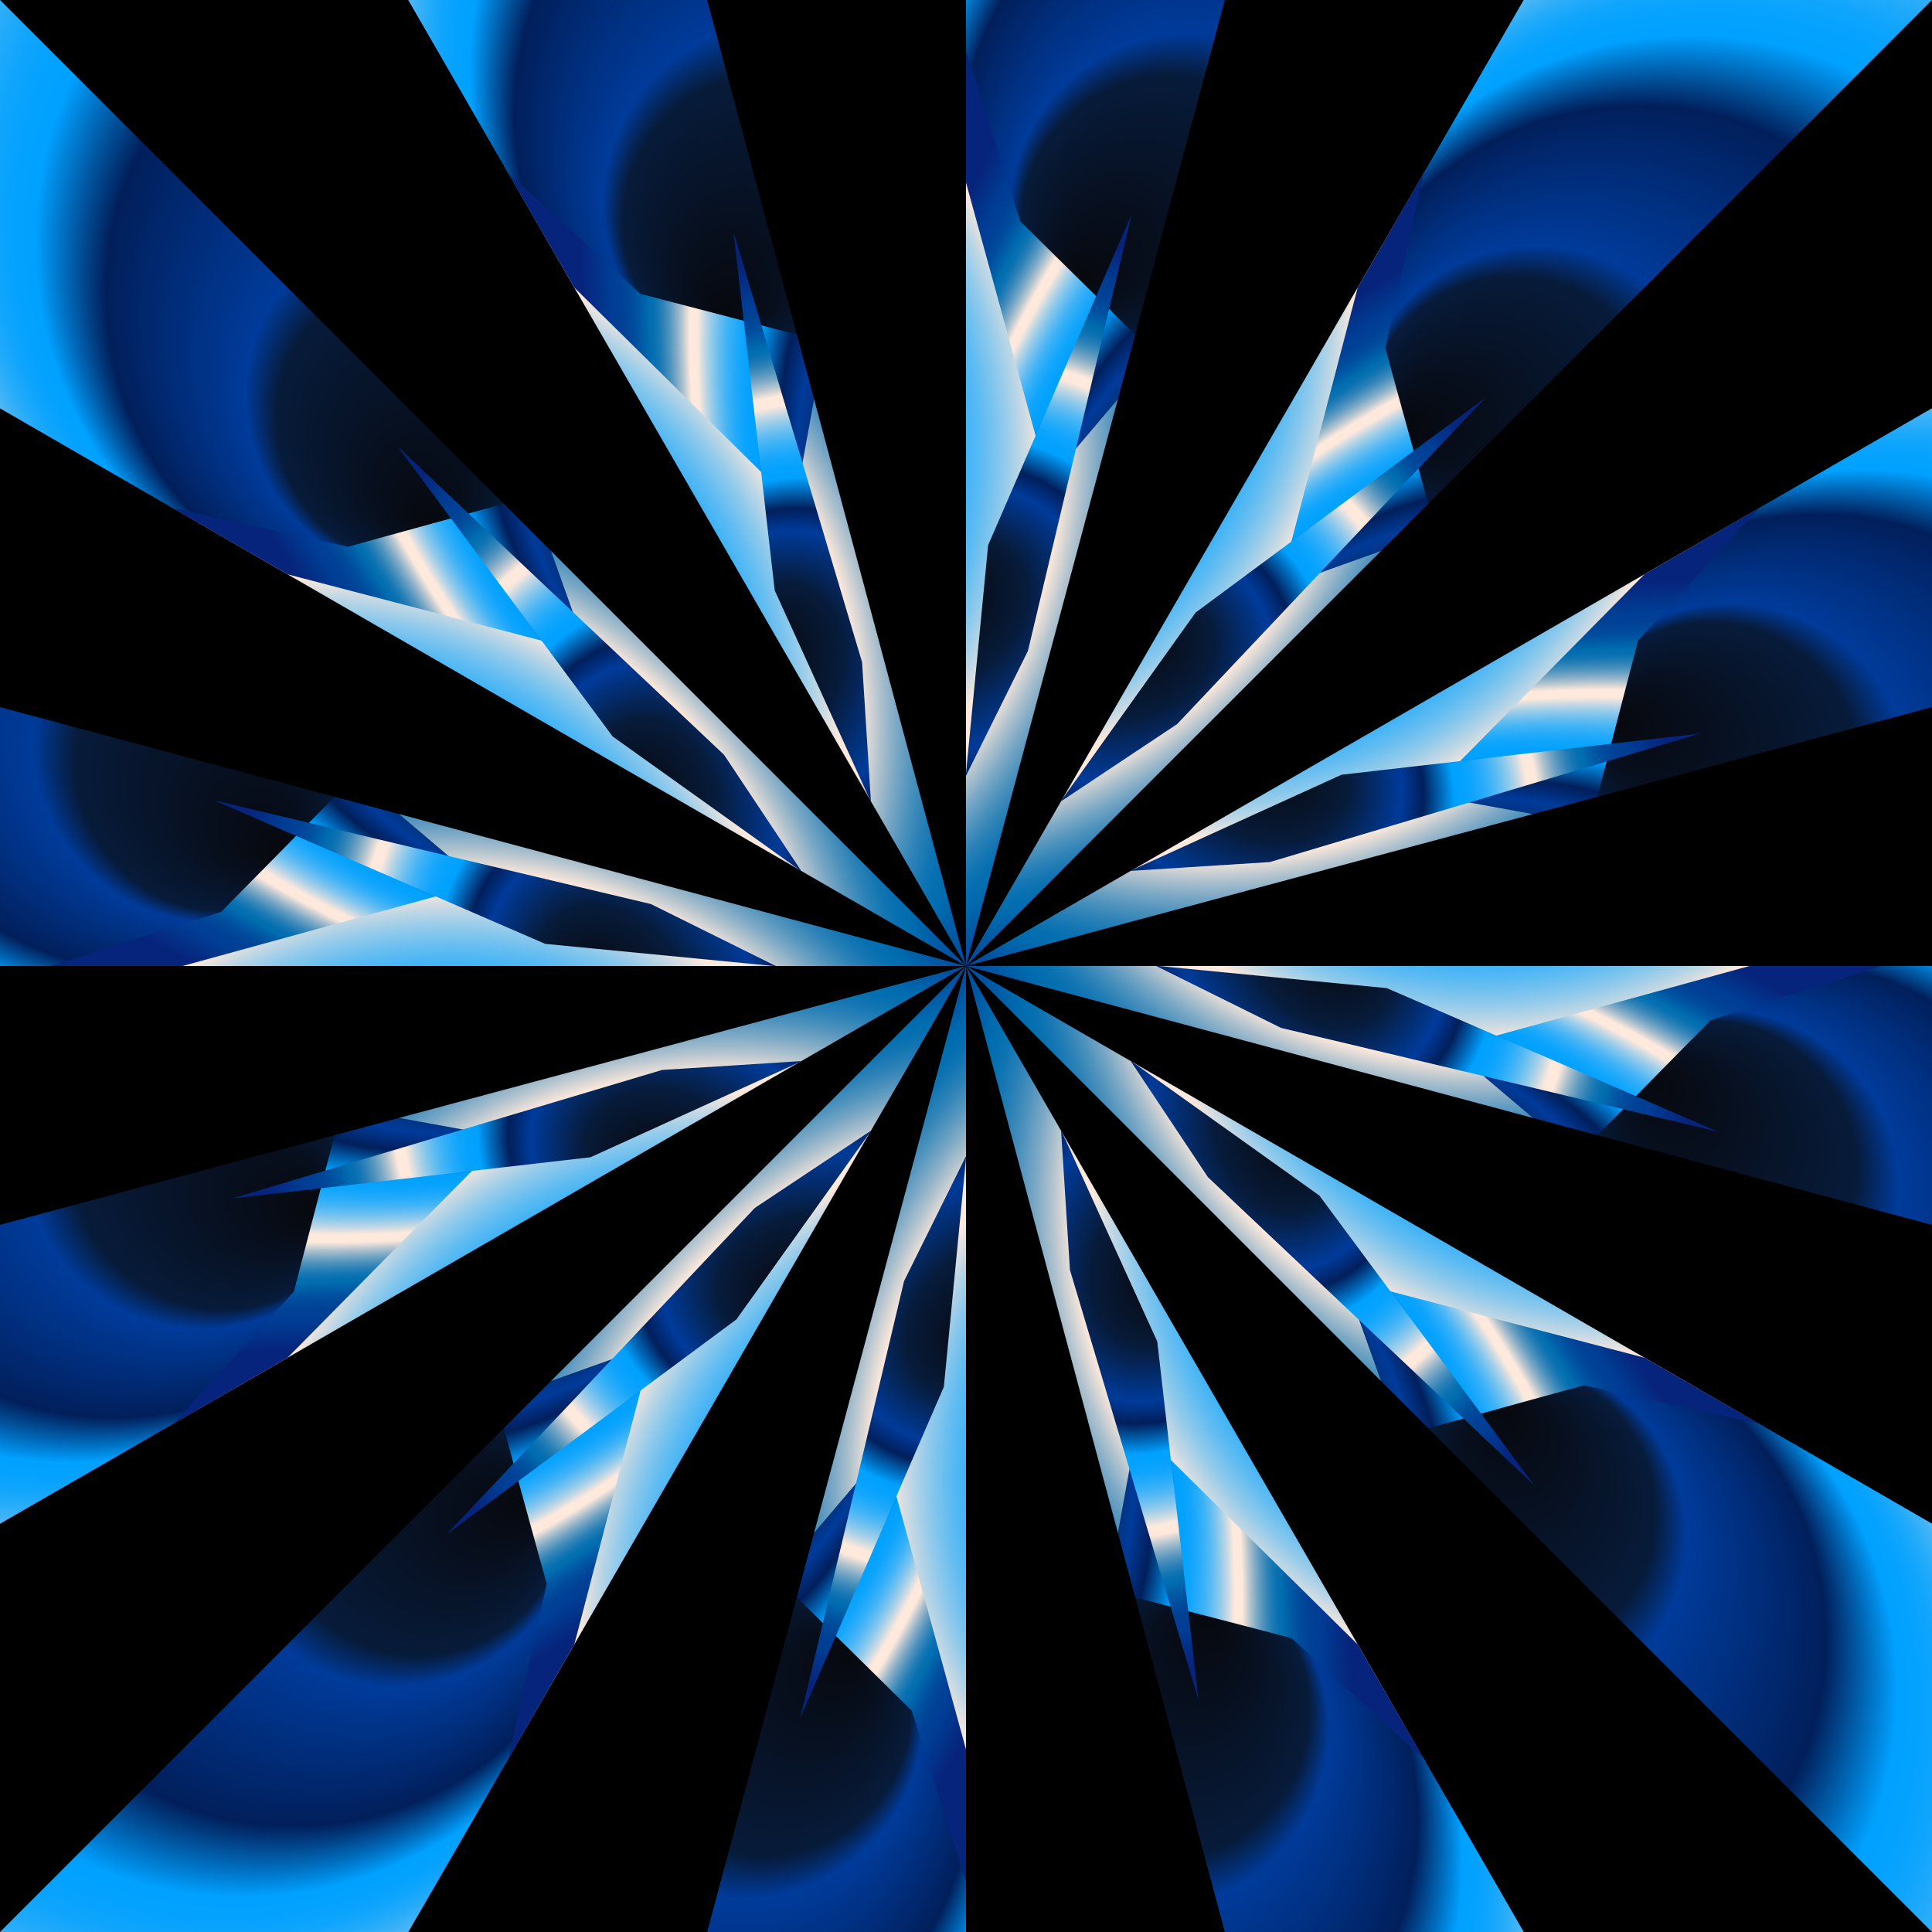
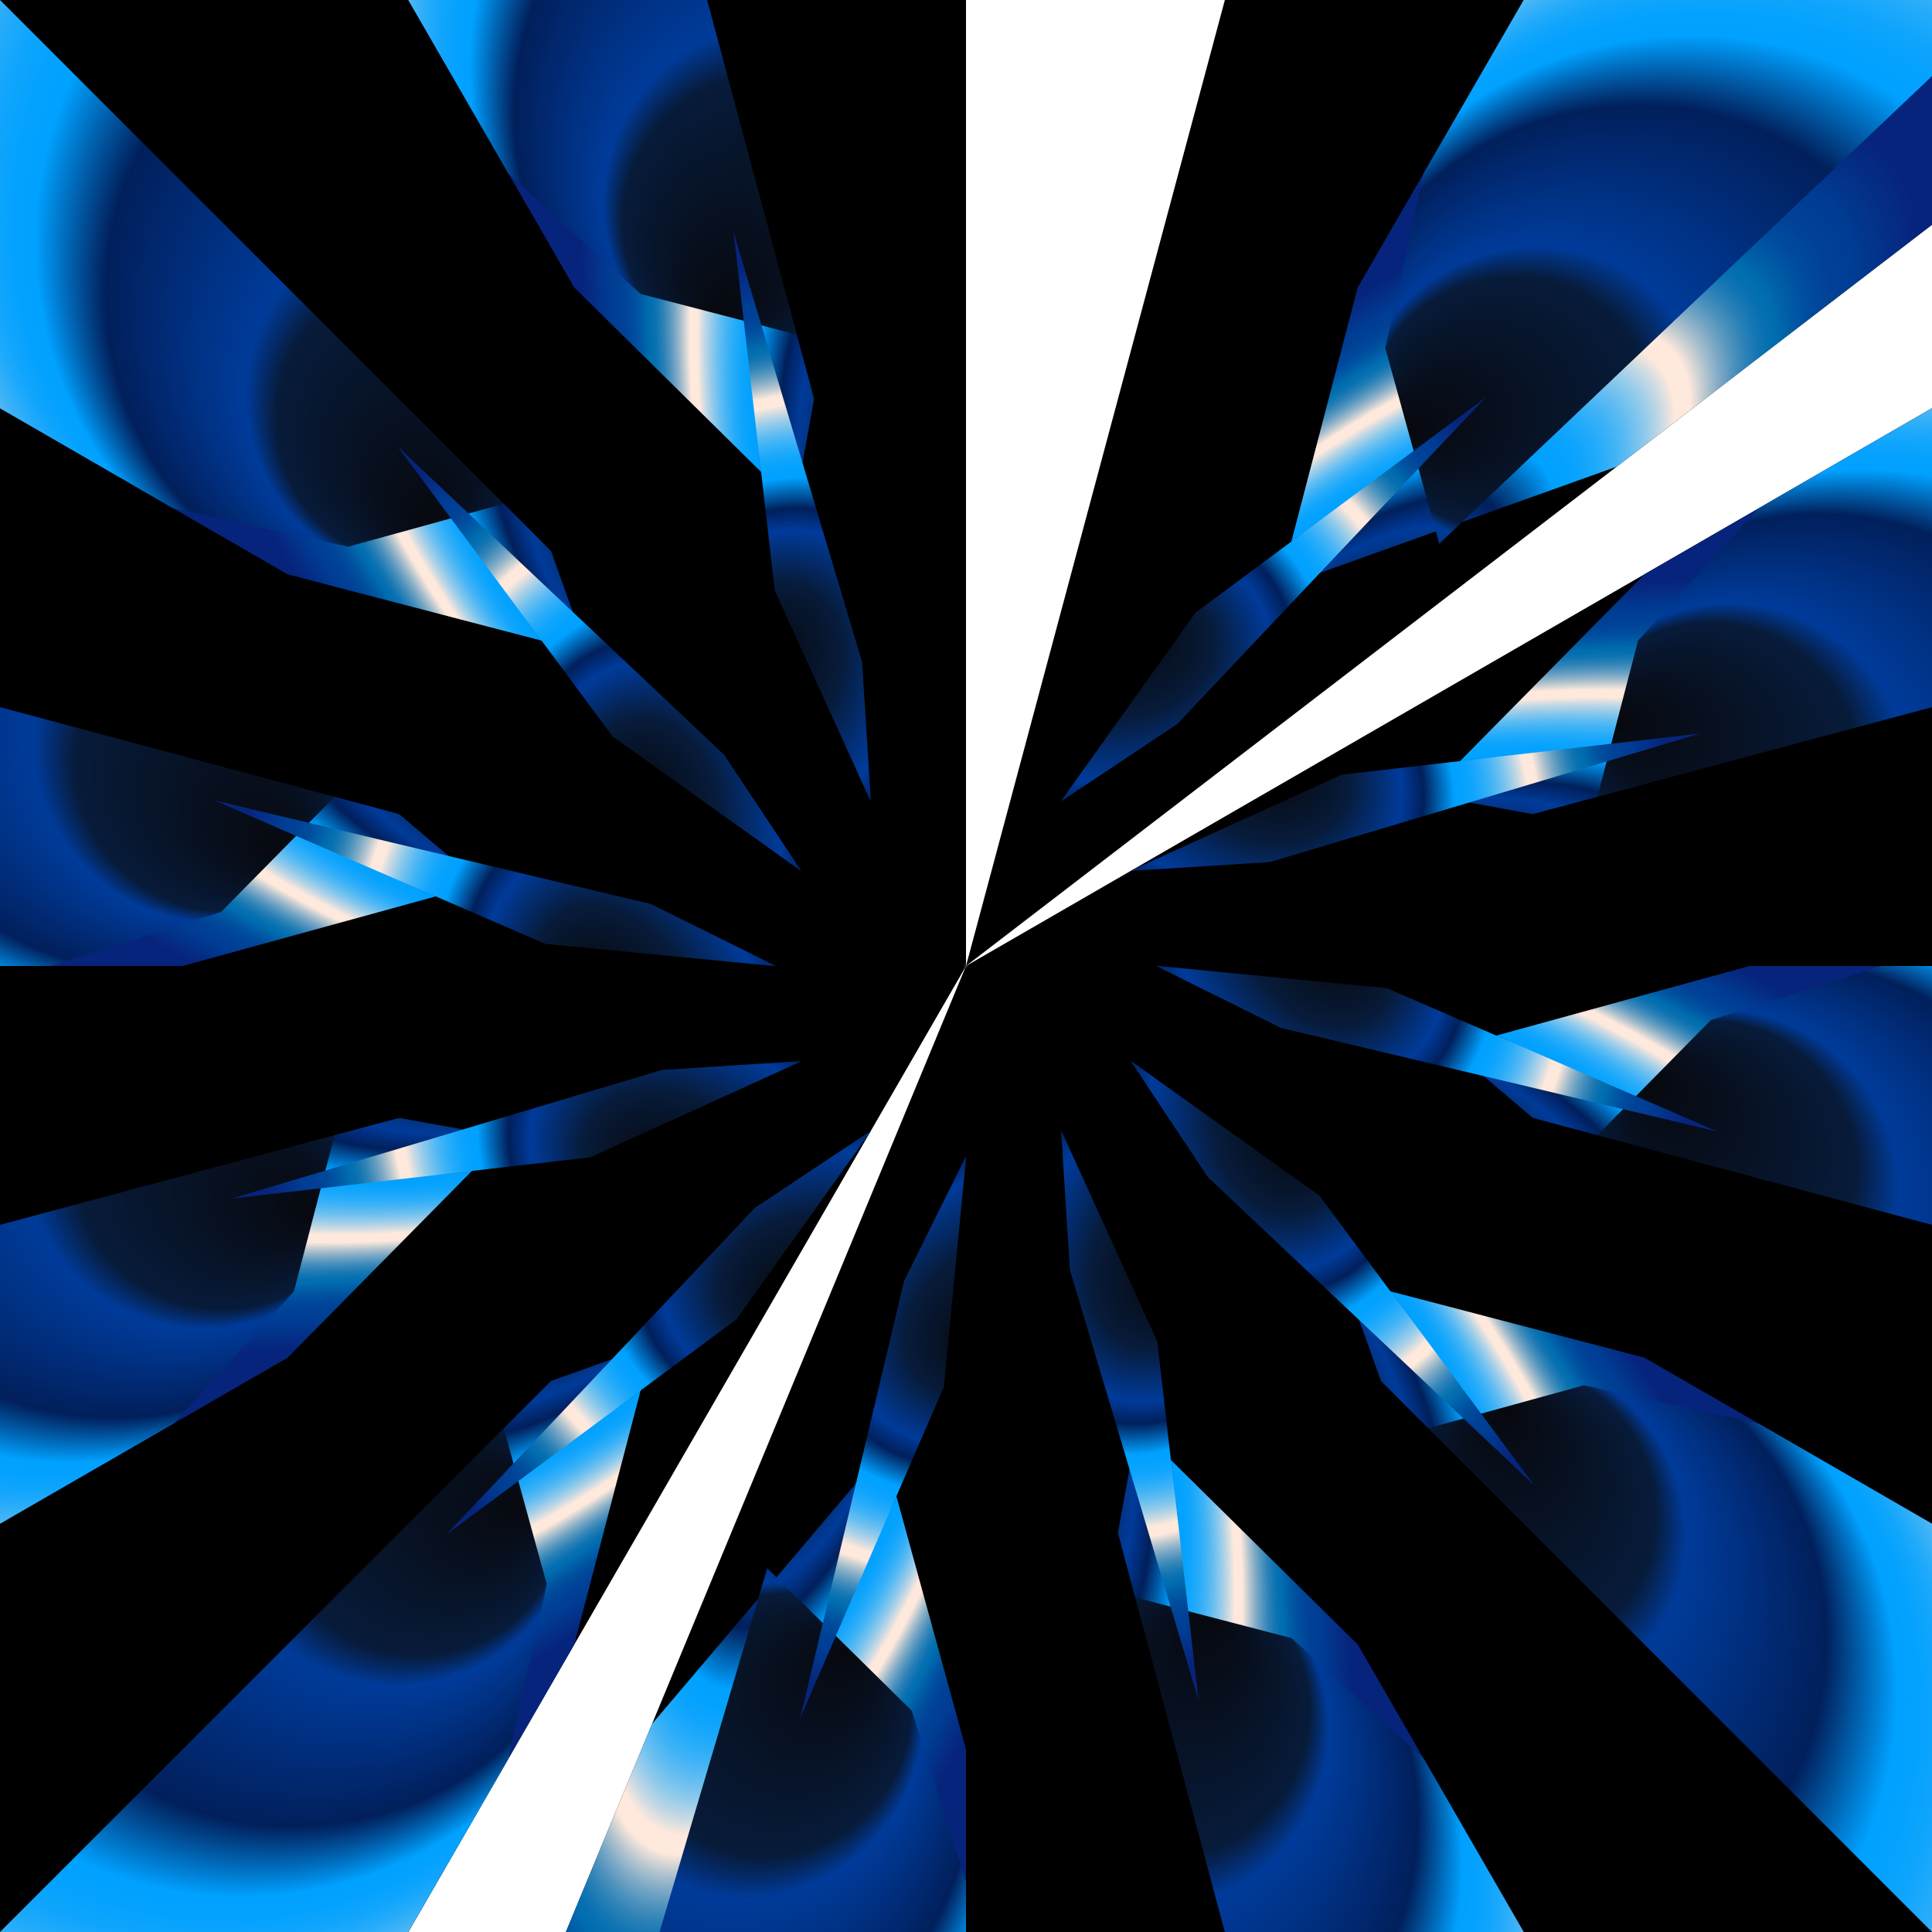
<svg xmlns="http://www.w3.org/2000/svg" xmlns:ns1="http://www.inkscape.org/namespaces/inkscape" xmlns:ns2="http://sodipodi.sourceforge.net/DTD/sodipodi-0.dtd" xmlns:xlink="http://www.w3.org/1999/xlink" width="3300" height="3300" viewBox="0 0 3300 3300" id="svg2" version="1.1" ns1:version="0.91 r13725" ns2:docname="rpt1.svg">
  <defs id="defs4">
    <linearGradient id="linearGradient6831" gradientUnits="userSpaceOnUse" x1="1082.359" y1="863.742" x2="1259.878" y2="863.742" gradientTransform="matrix(0.203,-0.979,-0.979,-0.203,1509.373,1619.698)">
      <stop offset="0" style="stop-color:#07080D" id="stop6833" />
      <stop offset="0.17" style="stop-color:#071B3A" id="stop6835" />
      <stop offset="0.204" style="stop-color:#003B9A" id="stop6837" />
      <stop offset="0.358" style="stop-color:#011F5B" id="stop6839" />
      <stop offset="0.436" style="stop-color:#00A1FF" id="stop6841" />
      <stop offset="0.46" style="stop-color:#04A2FE" id="stop6843" />
      <stop offset="0.484" style="stop-color:#10A5FD" id="stop6845" />
      <stop offset="0.507" style="stop-color:#24ABFA" id="stop6847" />
      <stop offset="0.531" style="stop-color:#40B3F6" id="stop6849" />
      <stop offset="0.554" style="stop-color:#64BDF1" id="stop6851" />
      <stop offset="0.578" style="stop-color:#90CAEB" id="stop6853" />
      <stop offset="0.601" style="stop-color:#C3D8E4" id="stop6855" />
      <stop offset="0.624" style="stop-color:#FEE9DC" id="stop6857" />
      <stop offset="0.624" style="stop-color:#FFE9DC" id="stop6859" />
      <stop offset="0.648" style="stop-color:#FFE9DC" id="stop6861" />
      <stop offset="0.653" style="stop-color:#F0E2D9" id="stop6863" />
      <stop offset="0.674" style="stop-color:#B1C3CE" id="stop6865" />
      <stop offset="0.695" style="stop-color:#7BA8C5" id="stop6867" />
      <stop offset="0.715" style="stop-color:#4F93BD" id="stop6869" />
      <stop offset="0.734" style="stop-color:#2D82B7" id="stop6871" />
      <stop offset="0.752" style="stop-color:#1476B3" id="stop6873" />
      <stop offset="0.768" style="stop-color:#056FB0" id="stop6875" />
      <stop offset="0.782" style="stop-color:#006CAF" id="stop6877" />
      <stop offset="0.798" style="stop-color:#0060A8" id="stop6879" />
      <stop offset="0.832" style="stop-color:#004C9D" id="stop6881" />
      <stop offset="0.867" style="stop-color:#004196" id="stop6883" />
      <stop offset="0.903" style="stop-color:#003D94" id="stop6885" />
      <stop offset="1" style="stop-color:#07247C" id="stop6887" />
    </linearGradient>
    <clipPath clipPathUnits="userSpaceOnUse" id="clipPath4427">
      <path style="color:#000000;clip-rule:nonzero;display:inline;overflow:visible;visibility:visible;opacity:1;isolation:auto;mix-blend-mode:normal;color-interpolation:sRGB;color-interpolation-filters:linearRGB;solid-color:#000000;solid-opacity:1;fill:#ffffff;fill-opacity:1;fill-rule:nonzero;stroke:none;stroke-width:10.63;stroke-linecap:round;stroke-linejoin:round;stroke-miterlimit:4;stroke-dasharray:none;stroke-dashoffset:0;stroke-opacity:1;color-rendering:auto;image-rendering:auto;shape-rendering:auto;text-rendering:auto;enable-background:accumulate" d="m 1473.524,-1100 1000,0 0,3000 -1000,0 z" id="path4429" ns1:connector-curvature="0" />
    </clipPath>
    <clipPath clipPathUnits="userSpaceOnUse" id="clipPath4435-3">
      <path ns1:transform-center-x="323.5237993111929" ns1:connector-curvature="0" id="path4437-0" d="m 1650,-850 647.048,85.185 -647.048,2414.815 z" style="color:#000000;clip-rule:nonzero;display:inline;overflow:visible;visibility:visible;opacity:1;isolation:auto;mix-blend-mode:normal;color-interpolation:sRGB;color-interpolation-filters:linearRGB;solid-color:#000000;solid-opacity:1;fill:#ffffff;fill-opacity:1;fill-rule:nonzero;stroke:none;stroke-width:10.63;stroke-linecap:round;stroke-linejoin:round;stroke-miterlimit:4;stroke-dasharray:none;stroke-dashoffset:0;stroke-opacity:1;color-rendering:auto;image-rendering:auto;shape-rendering:auto;text-rendering:auto;enable-background:accumulate" ns2:nodetypes="cccc" ns1:transform-center-y="1249.999972695368" />
    </clipPath>
    <clipPath clipPathUnits="userSpaceOnUse" id="clipPath4514">
-       <path style="color:#000000;clip-rule:nonzero;display:inline;overflow:visible;visibility:visible;opacity:1;isolation:auto;mix-blend-mode:normal;color-interpolation:sRGB;color-interpolation-filters:linearRGB;solid-color:#000000;solid-opacity:1;fill:#ffffff;fill-opacity:1;fill-rule:nonzero;stroke:none;stroke-width:10.63;stroke-linecap:round;stroke-linejoin:round;stroke-miterlimit:4;stroke-dasharray:none;stroke-dashoffset:0;stroke-opacity:1;color-rendering:auto;image-rendering:auto;shape-rendering:auto;text-rendering:auto;enable-background:accumulate" d="m 1650,-850 -302.519,202.137 -584.423,156.596 -523.979,302.519 -427.827,427.827 -302.519,523.979 -156.596,584.423 -1.19e-11,605.039 156.596,584.423 302.519,523.979 427.827,427.827 523.979,302.519 584.423,156.596 605.039,1.3e-11 584.423,-156.596 523.979,-302.519 427.827,-427.827 302.519,-523.979 156.596,-584.423 1e-11,-605.039 -156.596,-584.423 -302.519,-523.979 -427.827,-427.827 -523.979,-302.519 -239.894,-273.547 z" id="path4516" ns1:connector-curvature="0" />
-     </clipPath>
+       </clipPath>
    <clipPath clipPathUnits="userSpaceOnUse" id="clipPath4520">
      <path ns1:transform-center-y="-1207.407256487088" ns2:nodetypes="ccccc" style="color:#000000;clip-rule:nonzero;display:inline;overflow:visible;visibility:visible;opacity:1;isolation:auto;mix-blend-mode:normal;color-interpolation:sRGB;color-interpolation-filters:linearRGB;solid-color:#000000;solid-opacity:1;fill:#ffffff;fill-opacity:1;fill-rule:nonzero;stroke:none;stroke-width:10.63;stroke-linecap:round;stroke-linejoin:round;stroke-miterlimit:4;stroke-dasharray:none;stroke-dashoffset:0;stroke-opacity:1;color-rendering:auto;image-rendering:auto;shape-rendering:auto;text-rendering:auto;enable-background:accumulate" d="m 1650,-850 647.048,85.185 -647.048,2414.815 -302.519,-2297.863 z" id="path4522" ns1:connector-curvature="0" ns1:transform-center-x="-624.9999863476834" />
    </clipPath>
    <clipPath clipPathUnits="userSpaceOnUse" id="clipPath4526">
      <path ns1:transform-center-x="-883.8834571758935" ns1:connector-curvature="0" id="path4528" d="m 2297.048,-764.815 -647.048,-85.185 -1.1e-11,2500 886.942,-2141.267 z" style="color:#000000;clip-rule:nonzero;display:inline;overflow:visible;visibility:visible;opacity:1;isolation:auto;mix-blend-mode:normal;color-interpolation:sRGB;color-interpolation-filters:linearRGB;solid-color:#000000;solid-opacity:1;fill:#ffffff;fill-opacity:1;fill-rule:nonzero;stroke:none;stroke-width:10.63;stroke-linecap:round;stroke-linejoin:round;stroke-miterlimit:4;stroke-dasharray:none;stroke-dashoffset:0;stroke-opacity:1;color-rendering:auto;image-rendering:auto;shape-rendering:auto;text-rendering:auto;enable-background:accumulate" ns2:nodetypes="ccccc" ns1:transform-center-y="-1082.531731084045" />
    </clipPath>
    <clipPath clipPathUnits="userSpaceOnUse" id="clipPath4532">
-       <path ns1:transform-center-y="-883.883457175895" ns2:nodetypes="ccccc" style="color:#000000;clip-rule:nonzero;display:inline;overflow:visible;visibility:visible;opacity:1;isolation:auto;mix-blend-mode:normal;color-interpolation:sRGB;color-interpolation-filters:linearRGB;solid-color:#000000;solid-opacity:1;fill:#ffffff;fill-opacity:1;fill-rule:nonzero;stroke:none;stroke-width:10.63;stroke-linecap:round;stroke-linejoin:round;stroke-miterlimit:4;stroke-dasharray:none;stroke-dashoffset:0;stroke-opacity:1;color-rendering:auto;image-rendering:auto;shape-rendering:auto;text-rendering:auto;enable-background:accumulate" d="m 1650,-850 647.048,85.185 -647.048,2414.815 -302.519,-2297.863 z" id="path4534" ns1:connector-curvature="0" ns1:transform-center-x="-1082.531731084043" />
-     </clipPath>
+       </clipPath>
    <clipPath clipPathUnits="userSpaceOnUse" id="clipPath4538">
      <path ns1:transform-center-x="-1207.407256487086" ns1:connector-curvature="0" id="path4540" d="m 2297.048,-764.815 -647.048,-85.185 9e-13,2500 886.942,-2141.267 z" style="color:#000000;clip-rule:nonzero;display:inline;overflow:visible;visibility:visible;opacity:1;isolation:auto;mix-blend-mode:normal;color-interpolation:sRGB;color-interpolation-filters:linearRGB;solid-color:#000000;solid-opacity:1;fill:#ffffff;fill-opacity:1;fill-rule:nonzero;stroke:none;stroke-width:10.63;stroke-linecap:round;stroke-linejoin:round;stroke-miterlimit:4;stroke-dasharray:none;stroke-dashoffset:0;stroke-opacity:1;color-rendering:auto;image-rendering:auto;shape-rendering:auto;text-rendering:auto;enable-background:accumulate" ns2:nodetypes="ccccc" ns1:transform-center-y="-624.999986347685" />
    </clipPath>
    <clipPath clipPathUnits="userSpaceOnUse" id="clipPath4544">
      <path ns1:transform-center-y="-323.5237993111929" ns2:nodetypes="ccccc" style="color:#000000;clip-rule:nonzero;display:inline;overflow:visible;visibility:visible;opacity:1;isolation:auto;mix-blend-mode:normal;color-interpolation:sRGB;color-interpolation-filters:linearRGB;solid-color:#000000;solid-opacity:1;fill:#ffffff;fill-opacity:1;fill-rule:nonzero;stroke:none;stroke-width:10.63;stroke-linecap:round;stroke-linejoin:round;stroke-miterlimit:4;stroke-dasharray:none;stroke-dashoffset:0;stroke-opacity:1;color-rendering:auto;image-rendering:auto;shape-rendering:auto;text-rendering:auto;enable-background:accumulate" d="m 1650,-850 647.048,85.185 -647.048,2414.815 -302.519,-2297.863 z" id="path4546" ns1:connector-curvature="0" ns1:transform-center-x="-1249.999972695368" />
    </clipPath>
    <clipPath clipPathUnits="userSpaceOnUse" id="clipPath4550">
      <path ns1:transform-center-y="323.5237993111907" ns2:nodetypes="ccccc" style="color:#000000;clip-rule:nonzero;display:inline;overflow:visible;visibility:visible;opacity:1;isolation:auto;mix-blend-mode:normal;color-interpolation:sRGB;color-interpolation-filters:linearRGB;solid-color:#000000;solid-opacity:1;fill:#ffffff;fill-opacity:1;fill-rule:nonzero;stroke:none;stroke-width:10.63;stroke-linecap:round;stroke-linejoin:round;stroke-miterlimit:4;stroke-dasharray:none;stroke-dashoffset:0;stroke-opacity:1;color-rendering:auto;image-rendering:auto;shape-rendering:auto;text-rendering:auto;enable-background:accumulate" d="m 2297.048,-764.815 -647.048,-85.185 2e-12,2500 886.942,-2141.267 z" id="path4552" ns1:connector-curvature="0" ns1:transform-center-x="-1249.99997269537" />
    </clipPath>
    <clipPath clipPathUnits="userSpaceOnUse" id="clipPath4560">
      <path ns1:transform-center-x="-1207.407256487088" ns1:connector-curvature="0" id="path4562" d="m 1650,-850 647.048,85.185 -647.048,2414.815 -302.519,-2297.863 z" style="color:#000000;clip-rule:nonzero;display:inline;overflow:visible;visibility:visible;opacity:1;isolation:auto;mix-blend-mode:normal;color-interpolation:sRGB;color-interpolation-filters:linearRGB;solid-color:#000000;solid-opacity:1;fill:#ffffff;fill-opacity:1;fill-rule:nonzero;stroke:none;stroke-width:10.63;stroke-linecap:round;stroke-linejoin:round;stroke-miterlimit:4;stroke-dasharray:none;stroke-dashoffset:0;stroke-opacity:1;color-rendering:auto;image-rendering:auto;shape-rendering:auto;text-rendering:auto;enable-background:accumulate" ns2:nodetypes="ccccc" ns1:transform-center-y="624.9999863476834" />
    </clipPath>
    <clipPath clipPathUnits="userSpaceOnUse" id="clipPath4566">
      <path ns1:transform-center-y="883.8834571758935" ns2:nodetypes="ccccc" style="color:#000000;clip-rule:nonzero;display:inline;overflow:visible;visibility:visible;opacity:1;isolation:auto;mix-blend-mode:normal;color-interpolation:sRGB;color-interpolation-filters:linearRGB;solid-color:#000000;solid-opacity:1;fill:#ffffff;fill-opacity:1;fill-rule:nonzero;stroke:none;stroke-width:10.63;stroke-linecap:round;stroke-linejoin:round;stroke-miterlimit:4;stroke-dasharray:none;stroke-dashoffset:0;stroke-opacity:1;color-rendering:auto;image-rendering:auto;shape-rendering:auto;text-rendering:auto;enable-background:accumulate" d="m 2297.048,-764.815 -647.048,-85.185 1e-12,2500 886.942,-2141.267 z" id="path4568" ns1:connector-curvature="0" ns1:transform-center-x="-1082.531731084045" />
    </clipPath>
    <clipPath clipPathUnits="userSpaceOnUse" id="clipPath4572">
      <path ns1:transform-center-x="-883.8834571758948" ns1:connector-curvature="0" id="path4574" d="m 1650,-850 647.048,85.185 -647.048,2414.815 -302.519,-2297.863 z" style="color:#000000;clip-rule:nonzero;display:inline;overflow:visible;visibility:visible;opacity:1;isolation:auto;mix-blend-mode:normal;color-interpolation:sRGB;color-interpolation-filters:linearRGB;solid-color:#000000;solid-opacity:1;fill:#ffffff;fill-opacity:1;fill-rule:nonzero;stroke:none;stroke-width:10.63;stroke-linecap:round;stroke-linejoin:round;stroke-miterlimit:4;stroke-dasharray:none;stroke-dashoffset:0;stroke-opacity:1;color-rendering:auto;image-rendering:auto;shape-rendering:auto;text-rendering:auto;enable-background:accumulate" ns2:nodetypes="ccccc" ns1:transform-center-y="1082.531731084043" />
    </clipPath>
    <clipPath clipPathUnits="userSpaceOnUse" id="clipPath4578">
      <path ns1:transform-center-y="1207.407256487086" ns2:nodetypes="ccccc" style="color:#000000;clip-rule:nonzero;display:inline;overflow:visible;visibility:visible;opacity:1;isolation:auto;mix-blend-mode:normal;color-interpolation:sRGB;color-interpolation-filters:linearRGB;solid-color:#000000;solid-opacity:1;fill:#ffffff;fill-opacity:1;fill-rule:nonzero;stroke:none;stroke-width:10.63;stroke-linecap:round;stroke-linejoin:round;stroke-miterlimit:4;stroke-dasharray:none;stroke-dashoffset:0;stroke-opacity:1;color-rendering:auto;image-rendering:auto;shape-rendering:auto;text-rendering:auto;enable-background:accumulate" d="m 2297.048,-764.815 -647.048,-85.185 0,2500 886.942,-2141.267 z" id="path4580" ns1:connector-curvature="0" ns1:transform-center-x="-624.9999863476847" />
    </clipPath>
    <clipPath clipPathUnits="userSpaceOnUse" id="clipPath4584">
      <path ns1:transform-center-x="-323.5237993111929" ns1:connector-curvature="0" id="path4586" d="m 1650,-850 647.048,85.185 -647.048,2414.815 -302.519,-2297.863 z" style="color:#000000;clip-rule:nonzero;display:inline;overflow:visible;visibility:visible;opacity:1;isolation:auto;mix-blend-mode:normal;color-interpolation:sRGB;color-interpolation-filters:linearRGB;solid-color:#000000;solid-opacity:1;fill:#ffffff;fill-opacity:1;fill-rule:nonzero;stroke:none;stroke-width:10.63;stroke-linecap:round;stroke-linejoin:round;stroke-miterlimit:4;stroke-dasharray:none;stroke-dashoffset:0;stroke-opacity:1;color-rendering:auto;image-rendering:auto;shape-rendering:auto;text-rendering:auto;enable-background:accumulate" ns2:nodetypes="ccccc" ns1:transform-center-y="1249.999972695368" />
    </clipPath>
    <clipPath clipPathUnits="userSpaceOnUse" id="clipPath4590">
      <path ns1:transform-center-y="-1249.99997269537" ns2:nodetypes="ccccc" style="color:#000000;clip-rule:nonzero;display:inline;overflow:visible;visibility:visible;opacity:1;isolation:auto;mix-blend-mode:normal;color-interpolation:sRGB;color-interpolation-filters:linearRGB;solid-color:#000000;solid-opacity:1;fill:#ffffff;fill-opacity:1;fill-rule:nonzero;stroke:none;stroke-width:10.63;stroke-linecap:round;stroke-linejoin:round;stroke-miterlimit:4;stroke-dasharray:none;stroke-dashoffset:0;stroke-opacity:1;color-rendering:auto;image-rendering:auto;shape-rendering:auto;text-rendering:auto;enable-background:accumulate" d="m 2297.048,-764.815 -647.048,-85.185 9e-13,2500 886.942,-2141.267 z" id="path4592" ns1:connector-curvature="0" ns1:transform-center-x="-323.5237993111909" />
    </clipPath>
    <clipPath clipPathUnits="userSpaceOnUse" id="clipPath4596">
-       <path ns1:transform-center-x="-624.9999863476834" ns1:connector-curvature="0" id="path4598" d="m 1650,-850 647.048,85.185 -647.048,2414.815 -302.519,-2297.863 z" style="color:#000000;clip-rule:nonzero;display:inline;overflow:visible;visibility:visible;opacity:1;isolation:auto;mix-blend-mode:normal;color-interpolation:sRGB;color-interpolation-filters:linearRGB;solid-color:#000000;solid-opacity:1;fill:#ffffff;fill-opacity:1;fill-rule:nonzero;stroke:none;stroke-width:10.63;stroke-linecap:round;stroke-linejoin:round;stroke-miterlimit:4;stroke-dasharray:none;stroke-dashoffset:0;stroke-opacity:1;color-rendering:auto;image-rendering:auto;shape-rendering:auto;text-rendering:auto;enable-background:accumulate" ns2:nodetypes="ccccc" ns1:transform-center-y="-1207.407256487088" />
-     </clipPath>
+       </clipPath>
    <clipPath clipPathUnits="userSpaceOnUse" id="clipPath4602">
      <path ns1:transform-center-y="-1082.531731084045" ns2:nodetypes="ccccc" style="color:#000000;clip-rule:nonzero;display:inline;overflow:visible;visibility:visible;opacity:1;isolation:auto;mix-blend-mode:normal;color-interpolation:sRGB;color-interpolation-filters:linearRGB;solid-color:#000000;solid-opacity:1;fill:#ffffff;fill-opacity:1;fill-rule:nonzero;stroke:none;stroke-width:10.63;stroke-linecap:round;stroke-linejoin:round;stroke-miterlimit:4;stroke-dasharray:none;stroke-dashoffset:0;stroke-opacity:1;color-rendering:auto;image-rendering:auto;shape-rendering:auto;text-rendering:auto;enable-background:accumulate" d="m 2297.048,-764.815 -647.048,-85.185 -1e-12,2500 886.942,-2141.267 z" id="path4604" ns1:connector-curvature="0" ns1:transform-center-x="-883.8834571758935" />
    </clipPath>
    <clipPath clipPathUnits="userSpaceOnUse" id="clipPath4608">
      <path ns1:transform-center-x="-1082.531731084043" ns1:connector-curvature="0" id="path4610" d="m 1650,-850 647.048,85.185 -647.048,2414.815 -302.519,-2297.863 z" style="color:#000000;clip-rule:nonzero;display:inline;overflow:visible;visibility:visible;opacity:1;isolation:auto;mix-blend-mode:normal;color-interpolation:sRGB;color-interpolation-filters:linearRGB;solid-color:#000000;solid-opacity:1;fill:#ffffff;fill-opacity:1;fill-rule:nonzero;stroke:none;stroke-width:10.63;stroke-linecap:round;stroke-linejoin:round;stroke-miterlimit:4;stroke-dasharray:none;stroke-dashoffset:0;stroke-opacity:1;color-rendering:auto;image-rendering:auto;shape-rendering:auto;text-rendering:auto;enable-background:accumulate" ns2:nodetypes="ccccc" ns1:transform-center-y="-883.883457175895" />
    </clipPath>
    <clipPath clipPathUnits="userSpaceOnUse" id="clipPath4614">
      <path ns1:transform-center-y="-624.999986347685" ns2:nodetypes="ccccc" style="color:#000000;clip-rule:nonzero;display:inline;overflow:visible;visibility:visible;opacity:1;isolation:auto;mix-blend-mode:normal;color-interpolation:sRGB;color-interpolation-filters:linearRGB;solid-color:#000000;solid-opacity:1;fill:#ffffff;fill-opacity:1;fill-rule:nonzero;stroke:none;stroke-width:10.63;stroke-linecap:round;stroke-linejoin:round;stroke-miterlimit:4;stroke-dasharray:none;stroke-dashoffset:0;stroke-opacity:1;color-rendering:auto;image-rendering:auto;shape-rendering:auto;text-rendering:auto;enable-background:accumulate" d="m 2297.048,-764.815 -647.048,-85.185 0,2500 886.942,-2141.267 z" id="path4616" ns1:connector-curvature="0" ns1:transform-center-x="-1207.407256487086" />
    </clipPath>
    <clipPath clipPathUnits="userSpaceOnUse" id="clipPath4620">
      <path ns1:transform-center-x="-1249.999972695368" ns1:connector-curvature="0" id="path4622" d="m 1650,-850 647.048,85.185 -647.048,2414.815 -302.519,-2297.863 z" style="color:#000000;clip-rule:nonzero;display:inline;overflow:visible;visibility:visible;opacity:1;isolation:auto;mix-blend-mode:normal;color-interpolation:sRGB;color-interpolation-filters:linearRGB;solid-color:#000000;solid-opacity:1;fill:#ffffff;fill-opacity:1;fill-rule:nonzero;stroke:none;stroke-width:10.63;stroke-linecap:round;stroke-linejoin:round;stroke-miterlimit:4;stroke-dasharray:none;stroke-dashoffset:0;stroke-opacity:1;color-rendering:auto;image-rendering:auto;shape-rendering:auto;text-rendering:auto;enable-background:accumulate" ns2:nodetypes="ccccc" ns1:transform-center-y="-323.5237993111929" />
    </clipPath>
    <clipPath clipPathUnits="userSpaceOnUse" id="clipPath4626">
      <path ns1:transform-center-x="-1249.99997269537" ns1:connector-curvature="0" id="path4628" d="m 2297.048,-764.815 -647.048,-85.185 9e-13,2500 886.942,-2141.267 z" style="color:#000000;clip-rule:nonzero;display:inline;overflow:visible;visibility:visible;opacity:1;isolation:auto;mix-blend-mode:normal;color-interpolation:sRGB;color-interpolation-filters:linearRGB;solid-color:#000000;solid-opacity:1;fill:#ffffff;fill-opacity:1;fill-rule:nonzero;stroke:none;stroke-width:10.63;stroke-linecap:round;stroke-linejoin:round;stroke-miterlimit:4;stroke-dasharray:none;stroke-dashoffset:0;stroke-opacity:1;color-rendering:auto;image-rendering:auto;shape-rendering:auto;text-rendering:auto;enable-background:accumulate" ns2:nodetypes="ccccc" ns1:transform-center-y="323.5237993111907" />
    </clipPath>
    <clipPath clipPathUnits="userSpaceOnUse" id="clipPath4632">
      <path ns1:transform-center-y="624.9999863476834" ns2:nodetypes="ccccc" style="color:#000000;clip-rule:nonzero;display:inline;overflow:visible;visibility:visible;opacity:1;isolation:auto;mix-blend-mode:normal;color-interpolation:sRGB;color-interpolation-filters:linearRGB;solid-color:#000000;solid-opacity:1;fill:#ffffff;fill-opacity:1;fill-rule:nonzero;stroke:none;stroke-width:10.63;stroke-linecap:round;stroke-linejoin:round;stroke-miterlimit:4;stroke-dasharray:none;stroke-dashoffset:0;stroke-opacity:1;color-rendering:auto;image-rendering:auto;shape-rendering:auto;text-rendering:auto;enable-background:accumulate" d="m 1650,-850 647.048,85.185 -647.048,2414.815 -302.519,-2297.863 z" id="path4634" ns1:connector-curvature="0" ns1:transform-center-x="-1207.407256487088" />
    </clipPath>
    <clipPath clipPathUnits="userSpaceOnUse" id="clipPath4638">
      <path ns1:transform-center-x="-1082.531731084045" ns1:connector-curvature="0" id="path4640" d="m 2297.048,-764.815 -647.048,-85.185 0,2500 886.942,-2141.267 z" style="color:#000000;clip-rule:nonzero;display:inline;overflow:visible;visibility:visible;opacity:1;isolation:auto;mix-blend-mode:normal;color-interpolation:sRGB;color-interpolation-filters:linearRGB;solid-color:#000000;solid-opacity:1;fill:#ffffff;fill-opacity:1;fill-rule:nonzero;stroke:none;stroke-width:10.63;stroke-linecap:round;stroke-linejoin:round;stroke-miterlimit:4;stroke-dasharray:none;stroke-dashoffset:0;stroke-opacity:1;color-rendering:auto;image-rendering:auto;shape-rendering:auto;text-rendering:auto;enable-background:accumulate" ns2:nodetypes="ccccc" ns1:transform-center-y="883.8834571758935" />
    </clipPath>
    <clipPath clipPathUnits="userSpaceOnUse" id="clipPath4644">
      <path ns1:transform-center-y="1082.531731084043" ns2:nodetypes="ccccc" style="color:#000000;clip-rule:nonzero;display:inline;overflow:visible;visibility:visible;opacity:1;isolation:auto;mix-blend-mode:normal;color-interpolation:sRGB;color-interpolation-filters:linearRGB;solid-color:#000000;solid-opacity:1;fill:#ffffff;fill-opacity:1;fill-rule:nonzero;stroke:none;stroke-width:10.63;stroke-linecap:round;stroke-linejoin:round;stroke-miterlimit:4;stroke-dasharray:none;stroke-dashoffset:0;stroke-opacity:1;color-rendering:auto;image-rendering:auto;shape-rendering:auto;text-rendering:auto;enable-background:accumulate" d="m 1650,-850 647.048,85.185 -647.048,2414.815 -302.519,-2297.863 z" id="path4646" ns1:connector-curvature="0" ns1:transform-center-x="-883.8834571758948" />
    </clipPath>
    <clipPath clipPathUnits="userSpaceOnUse" id="clipPath4650">
      <path ns1:transform-center-x="-624.9999863476847" ns1:connector-curvature="0" id="path4652" d="m 2297.048,-764.815 -647.048,-85.185 9e-13,2500 886.942,-2141.267 z" style="color:#000000;clip-rule:nonzero;display:inline;overflow:visible;visibility:visible;opacity:1;isolation:auto;mix-blend-mode:normal;color-interpolation:sRGB;color-interpolation-filters:linearRGB;solid-color:#000000;solid-opacity:1;fill:#ffffff;fill-opacity:1;fill-rule:nonzero;stroke:none;stroke-width:10.63;stroke-linecap:round;stroke-linejoin:round;stroke-miterlimit:4;stroke-dasharray:none;stroke-dashoffset:0;stroke-opacity:1;color-rendering:auto;image-rendering:auto;shape-rendering:auto;text-rendering:auto;enable-background:accumulate" ns2:nodetypes="ccccc" ns1:transform-center-y="1207.407256487086" />
    </clipPath>
    <clipPath clipPathUnits="userSpaceOnUse" id="clipPath4680">
      <path style="color:#000000;clip-rule:nonzero;display:inline;overflow:visible;visibility:visible;opacity:1;isolation:auto;mix-blend-mode:normal;color-interpolation:sRGB;color-interpolation-filters:linearRGB;solid-color:#000000;solid-opacity:1;fill:#ffffff;fill-opacity:1;fill-rule:nonzero;stroke:none;stroke-width:10.63;stroke-linecap:round;stroke-linejoin:round;stroke-miterlimit:4;stroke-dasharray:none;stroke-dashoffset:0;stroke-opacity:1;color-rendering:auto;image-rendering:auto;shape-rendering:auto;text-rendering:auto;enable-background:accumulate" d="m 0,-2247.638 3300,0 0,3300 -3300,0 z" id="path4682" ns1:connector-curvature="0" />
    </clipPath>
    <linearGradient id="SVGID_300_" gradientUnits="userSpaceOnUse" x1="1082.359" y1="863.742" x2="1259.878" y2="863.742" gradientTransform="matrix(0.203,-0.979,-0.979,-0.203,1509.373,1619.698)">
      <stop offset="0" style="stop-color:#07080D" id="stop19113" />
      <stop offset="0.17" style="stop-color:#071B3A" id="stop19115" />
      <stop offset="0.303" style="stop-color:#003B9A" id="stop19117" />
      <stop offset="0.358" style="stop-color:#011F5B" id="stop19119" />
      <stop offset="0.436" style="stop-color:#00A1FF" id="stop19121" />
      <stop offset="0.46" style="stop-color:#04A2FE" id="stop19123" />
      <stop offset="0.484" style="stop-color:#10A5FD" id="stop19125" />
      <stop offset="0.507" style="stop-color:#24ABFA" id="stop19127" />
      <stop offset="0.531" style="stop-color:#40B3F6" id="stop19129" />
      <stop offset="0.554" style="stop-color:#64BDF1" id="stop19131" />
      <stop offset="0.578" style="stop-color:#90CAEB" id="stop19133" />
      <stop offset="0.601" style="stop-color:#C3D8E4" id="stop19135" />
      <stop offset="0.624" style="stop-color:#FEE9DC" id="stop19137" />
      <stop offset="0.624" style="stop-color:#FFE9DC" id="stop19139" />
      <stop offset="0.648" style="stop-color:#FFE9DC" id="stop19141" />
      <stop offset="0.653" style="stop-color:#F0E2D9" id="stop19143" />
      <stop offset="0.674" style="stop-color:#B1C3CE" id="stop19145" />
      <stop offset="0.695" style="stop-color:#7BA8C5" id="stop19147" />
      <stop offset="0.715" style="stop-color:#4F93BD" id="stop19149" />
      <stop offset="0.734" style="stop-color:#2D82B7" id="stop19151" />
      <stop offset="0.752" style="stop-color:#1476B3" id="stop19153" />
      <stop offset="0.768" style="stop-color:#056FB0" id="stop19155" />
      <stop offset="0.782" style="stop-color:#006CAF" id="stop19157" />
      <stop offset="0.798" style="stop-color:#0060A8" id="stop19159" />
      <stop offset="0.832" style="stop-color:#004C9D" id="stop19161" />
      <stop offset="0.867" style="stop-color:#004196" id="stop19163" />
      <stop offset="0.903" style="stop-color:#003D94" id="stop19165" />
      <stop offset="1" style="stop-color:#07247C" id="stop19167" />
    </linearGradient>
    <radialGradient ns1:collect="always" xlink:href="#SVGID_300_" id="radialGradient5071" gradientUnits="userSpaceOnUse" gradientTransform="matrix(1.657,-1.775,2.957,1.052,-1437.151,1576.066)" cx="862.417" cy="251.7" fx="862.417" fy="251.7" r="71.105" />
    <radialGradient ns1:collect="always" xlink:href="#SVGID_300_" id="radialGradient6247" gradientUnits="userSpaceOnUse" gradientTransform="matrix(6.892,2.333,-7.002,20.689,-1702.968,-11484.662)" cx="909.749" cy="508.69" fx="909.749" fy="508.69" r="64.129" />
    <radialGradient ns1:collect="always" xlink:href="#SVGID_300_" id="radialGradient7717" gradientUnits="userSpaceOnUse" gradientTransform="matrix(2.093,-0.769,0.927,0.961,-1236.897,740.579)" cx="858.513" cy="289.969" fx="876.361" fy="282.803" r="71.105" />
    <radialGradient ns1:collect="always" xlink:href="#linearGradient6831" id="radialGradient8237" gradientUnits="userSpaceOnUse" gradientTransform="matrix(13.127,14.644,-16.243,14.56,-2940.921,-18584.716)" cx="857.94" cy="404.478" fx="860.772" fy="455.375" r="64.129" />
  </defs>
  <ns2:namedview id="base" pagecolor="#646464" bordercolor="#ffffff" borderopacity="1" ns1:pageopacity="1" ns1:pageshadow="2" ns1:zoom="0.1624242424242424" ns1:cx="1650" ns1:cy="1650" ns1:document-units="px" ns1:current-layer="layer1" showgrid="false" fit-margin-top="0" fit-margin-left="0" fit-margin-right="0" fit-margin-bottom="0" borderlayer="true" ns1:showpageshadow="false" units="px" ns1:snap-object-midpoints="true" ns1:snap-center="true" ns1:snap-intersection-paths="false" ns1:object-nodes="true" ns1:snap-smooth-nodes="true" ns1:window-width="1366" ns1:window-height="705" ns1:window-x="-8" ns1:window-y="-8" ns1:window-maximized="1" ns1:snap-global="false" />
  <g ns1:label="tiled clones" ns1:groupmode="layer" id="layer1" transform="translate(0,2247.638)" style="display:inline">
    <g id="g4654" clip-path="url(#clipPath4680)">
      <use transform="translate(0,-2247.638)" height="100%" width="100%" ns1:transform-center-y="-1249.999972695368" ns1:transform-center-x="-352.0298282678798" clip-path="url(#clipPath4514)" id="use4431-4" xlink:href="#g4423" y="0" x="0" />
      <use transform="matrix(-0.866,-0.5,-0.5,0.866,3903.942,-1201.58)" height="100%" width="100%" ns1:transform-center-y="-1244.293630739639" ns1:transform-center-x="-225.4778977108296" clip-path="url(#clipPath4520)" id="use4468" xlink:href="#g4423" y="0" x="0" />
      <use transform="matrix(0.866,0.5,-0.5,0.866,1046.058,-2851.58)" height="100%" width="100%" ns1:transform-center-y="-920.7698314284465" ns1:transform-center-x="-930.8892610182642" clip-path="url(#clipPath4526)" id="use4510" xlink:href="#g4423" y="0" x="0" />
      <use transform="matrix(-0.5,-0.866,-0.866,0.5,3903.942,6.304)" height="100%" width="100%" ns1:transform-center-y="-930.8892610182623" ns1:transform-center-x="-920.7698314284472" clip-path="url(#clipPath4532)" id="use4506" xlink:href="#g4423" y="0" x="0" />
      <use x="0" y="0" xlink:href="#g4423" id="use4504" clip-path="url(#clipPath4538)" ns1:transform-center-x="-1244.293630739639" ns1:transform-center-y="-225.4778977108301" width="100%" height="100%" transform="matrix(0.5,0.866,-0.866,0.5,2253.942,-2851.58)" />
      <use x="0" y="0" xlink:href="#g4423" id="use4508" clip-path="url(#clipPath4544)" ns1:transform-center-x="-1249.999972695367" ns1:transform-center-y="-352.0298282678798" width="100%" height="100%" transform="matrix(6.106226635438361e-16,-1,-1,-6.106226635438361e-16,3300,1052.362)" />
      <use x="0" y="0" xlink:href="#g4423" id="use4502" clip-path="url(#clipPath4550)" ns1:transform-center-x="-1249.999972695369" ns1:transform-center-y="352.0298282678814" width="100%" height="100%" transform="matrix(-2.220446049250313e-16,1,-1,-2.220446049250313e-16,3300,-2247.638)" />
      <use x="0" y="0" xlink:href="#g4423" id="use4498" clip-path="url(#clipPath4560)" ns1:transform-center-x="-1244.293630739639" ns1:transform-center-y="225.477897710831" width="100%" height="100%" transform="matrix(0.5,-0.866,-0.866,-0.5,2253.942,1656.304)" />
      <use transform="matrix(-0.5,0.866,-0.866,-0.5,3903.942,-1201.58)" height="100%" width="100%" ns1:transform-center-y="930.8892610182621" ns1:transform-center-x="-920.7698314284472" clip-path="url(#clipPath4566)" id="use4496" xlink:href="#g4423" y="0" x="0" />
      <use transform="matrix(0.866,-0.5,-0.5,-0.866,1046.058,1656.304)" height="100%" width="100%" ns1:transform-center-y="920.7698314284472" ns1:transform-center-x="-930.8892610182621" clip-path="url(#clipPath4572)" id="use4500" xlink:href="#g4423" y="0" x="0" />
      <use transform="matrix(-0.866,0.5,-0.5,-0.866,3903.942,6.304)" height="100%" width="100%" ns1:transform-center-y="1244.29363073964" ns1:transform-center-x="-225.4778977108294" clip-path="url(#clipPath4578)" id="use4494" xlink:href="#g4423" y="0" x="0" />
      <use transform="matrix(1,2.220446049250313e-16,2.220446049250313e-16,-1,0,1052.362)" height="100%" width="100%" ns1:transform-center-y="1249.999972695368" ns1:transform-center-x="-352.0298282678796" clip-path="url(#clipPath4584)" id="use4490" xlink:href="#g4423" y="0" x="0" />
      <use x="0" y="0" xlink:href="#g4423" id="use4488" clip-path="url(#clipPath4590)" ns1:transform-center-x="352.0298282678789" ns1:transform-center-y="1249.999972695368" width="100%" height="100%" transform="matrix(-1,-2.220446049250313e-16,2.220446049250313e-16,-1,3300,1052.362)" />
      <use x="0" y="0" xlink:href="#g4423" id="use4492" clip-path="url(#clipPath4596)" ns1:transform-center-x="225.477897710831" ns1:transform-center-y="1244.293630739639" width="100%" height="100%" transform="matrix(0.866,0.5,0.5,-0.866,-603.942,6.304)" />
      <use x="0" y="0" xlink:href="#g4423" id="use4486" clip-path="url(#clipPath4602)" ns1:transform-center-x="930.8892610182635" ns1:transform-center-y="920.7698314284473" width="100%" height="100%" transform="matrix(-0.866,-0.5,0.5,-0.866,2253.942,1656.304)" />
      <use x="0" y="0" xlink:href="#g4423" id="use4482" clip-path="url(#clipPath4608)" ns1:transform-center-x="920.7698314284473" ns1:transform-center-y="930.8892610182627" width="100%" height="100%" transform="matrix(0.5,0.866,0.866,-0.5,-603.942,-1201.58)" />
      <use transform="matrix(-0.5,-0.866,0.866,-0.5,1046.058,1656.304)" height="100%" width="100%" ns1:transform-center-y="225.4778977108303" ns1:transform-center-x="1244.293630739639" clip-path="url(#clipPath4614)" id="use4480" xlink:href="#g4423" y="0" x="0" />
      <use transform="matrix(-2.775557561562891e-16,1,1,2.775557561562891e-16,9.094947017729282e-13,-2247.638)" height="100%" width="100%" ns1:transform-center-y="352.0298282678798" ns1:transform-center-x="1249.999972695368" clip-path="url(#clipPath4620)" id="use4484" xlink:href="#g4423" y="0" x="0" />
      <use transform="matrix(1.665334536937735e-16,-1,1,1.665334536937735e-16,4.547473508864642e-13,1052.362)" height="100%" width="100%" ns1:transform-center-y="-352.02982826788" ns1:transform-center-x="1249.999972695368" clip-path="url(#clipPath4626)" id="use4478" xlink:href="#g4423" y="0" x="0" />
      <use transform="matrix(-0.5,0.866,0.866,0.5,1046.058,-2851.58)" height="100%" width="100%" ns1:transform-center-y="-225.4778977108305" ns1:transform-center-x="1244.293630739639" clip-path="url(#clipPath4632)" id="use4474" xlink:href="#g4423" y="0" x="0" />
      <use x="0" y="0" xlink:href="#g4423" id="use4472" clip-path="url(#clipPath4638)" ns1:transform-center-x="920.7698314284476" ns1:transform-center-y="-930.8892610182623" width="100%" height="100%" transform="matrix(0.5,-0.866,0.866,0.5,-603.942,6.304)" />
      <use x="0" y="0" xlink:href="#g4423" id="use4476" clip-path="url(#clipPath4644)" ns1:transform-center-x="930.8892610182635" ns1:transform-center-y="-920.769831428447" width="100%" height="100%" transform="matrix(-0.866,0.5,0.5,0.866,2253.942,-2851.58)" />
      <use x="0" y="0" xlink:href="#g4423" id="use4470" clip-path="url(#clipPath4650)" ns1:transform-center-x="225.4778977108301" ns1:transform-center-y="-1244.293630739639" width="100%" height="100%" transform="matrix(0.866,-0.5,0.5,0.866,-603.942,-1201.58)" />
      <use x="0" y="0" xlink:href="#g4423" id="use4466" clip-path="url(#clipPath4435-3)" ns1:transform-center-x="352.0298282678798" ns1:transform-center-y="-1249.999972695368" width="100%" height="100%" transform="matrix(-1,0,0,1,3300,-2247.638)" />
    </g>
  </g>
  <g ns1:groupmode="layer" id="layer2" ns1:label="parent group" style="display:none">
    <g id="g4423" clip-path="url(#clipPath4427)" ns1:label="#base tile">
      <desc id="desc4692">enter this group to add the elements to be repeated</desc>
      <title id="title4690">base tile</title>
      <path style="color:#000000;clip-rule:nonzero;display:inline;overflow:visible;visibility:visible;opacity:1;isolation:auto;mix-blend-mode:normal;color-interpolation:sRGB;color-interpolation-filters:linearRGB;solid-color:#000000;solid-opacity:1;fill:#000000;fill-opacity:1;fill-rule:nonzero;stroke:none;stroke-width:10.63;stroke-linecap:round;stroke-linejoin:round;stroke-miterlimit:4;stroke-dasharray:none;stroke-dashoffset:0;stroke-opacity:1;color-rendering:auto;image-rendering:auto;shape-rendering:auto;text-rendering:auto;enable-background:accumulate" d="m 1473.524,-1100 1000,0 0,3000 -1000,0 z" id="path4421" ns1:connector-curvature="0" />
-       <path transform="matrix(5.704,0,0,9.24,-3277.872,-2112.633)" style="fill:url(#radialGradient5071);fill-opacity:1;stroke:none" d="m 827.398,425.546 -2.398,-128.693 72.963,-112.263 63.364,184.263 z" id="polygon19169" ns1:connector-curvature="0" ns2:nodetypes="ccccc" />
      <path transform="translate(875.946,-164.319)" style="display:inline;fill:url(#radialGradient6247);fill-opacity:1" d="m 914.35,986.57 -602.266,-2191.469 1745.475,843.762 z" id="polygon17658" ns1:connector-curvature="0" ns2:nodetypes="cccc" />
      <path ns2:nodetypes="ccccc" ns1:connector-curvature="0" id="path6249" d="m 1113.557,785.626 -247.08,-243.584 -554.394,-1746.941 1224.222,562.611 z" style="display:inline;fill:url(#radialGradient8237);fill-opacity:1" transform="translate(875.946,-164.319)" />
      <path ns2:nodetypes="ccccc" ns1:connector-curvature="0" id="path7565" d="m 863.853,372.161 6.707,-42.74 42.989,-61.191 -31.066,80.735 z" style="fill:url(#radialGradient7717);fill-opacity:1;stroke:none" transform="matrix(5.704,0,0,9.24,-3277.872,-2112.633)" />
    </g>
    <path id="path4414" style="color:#000000;clip-rule:nonzero;display:inline;overflow:visible;visibility:visible;opacity:0.55;isolation:auto;mix-blend-mode:normal;color-interpolation:sRGB;color-interpolation-filters:linearRGB;solid-color:#000000;solid-opacity:1;fill:#ffffff;fill-opacity:1;fill-rule:nonzero;stroke:none;stroke-width:10.63;stroke-linecap:round;stroke-linejoin:round;stroke-miterlimit:4;stroke-dasharray:none;stroke-dashoffset:0;stroke-opacity:1;color-rendering:auto;image-rendering:auto;shape-rendering:auto;text-rendering:auto;enable-background:accumulate" d="m 1650,-850 647.048,85.185 -647.048,2414.815 z m -176.476,2750 1000,0 0,-3000 -1000,0 z" ns1:connector-curvature="0" ns2:nodetypes="ccccccccc" ns2:insensitive="true">
      <title id="title4688">base tile area</title>
    </path>
  </g>
</svg>